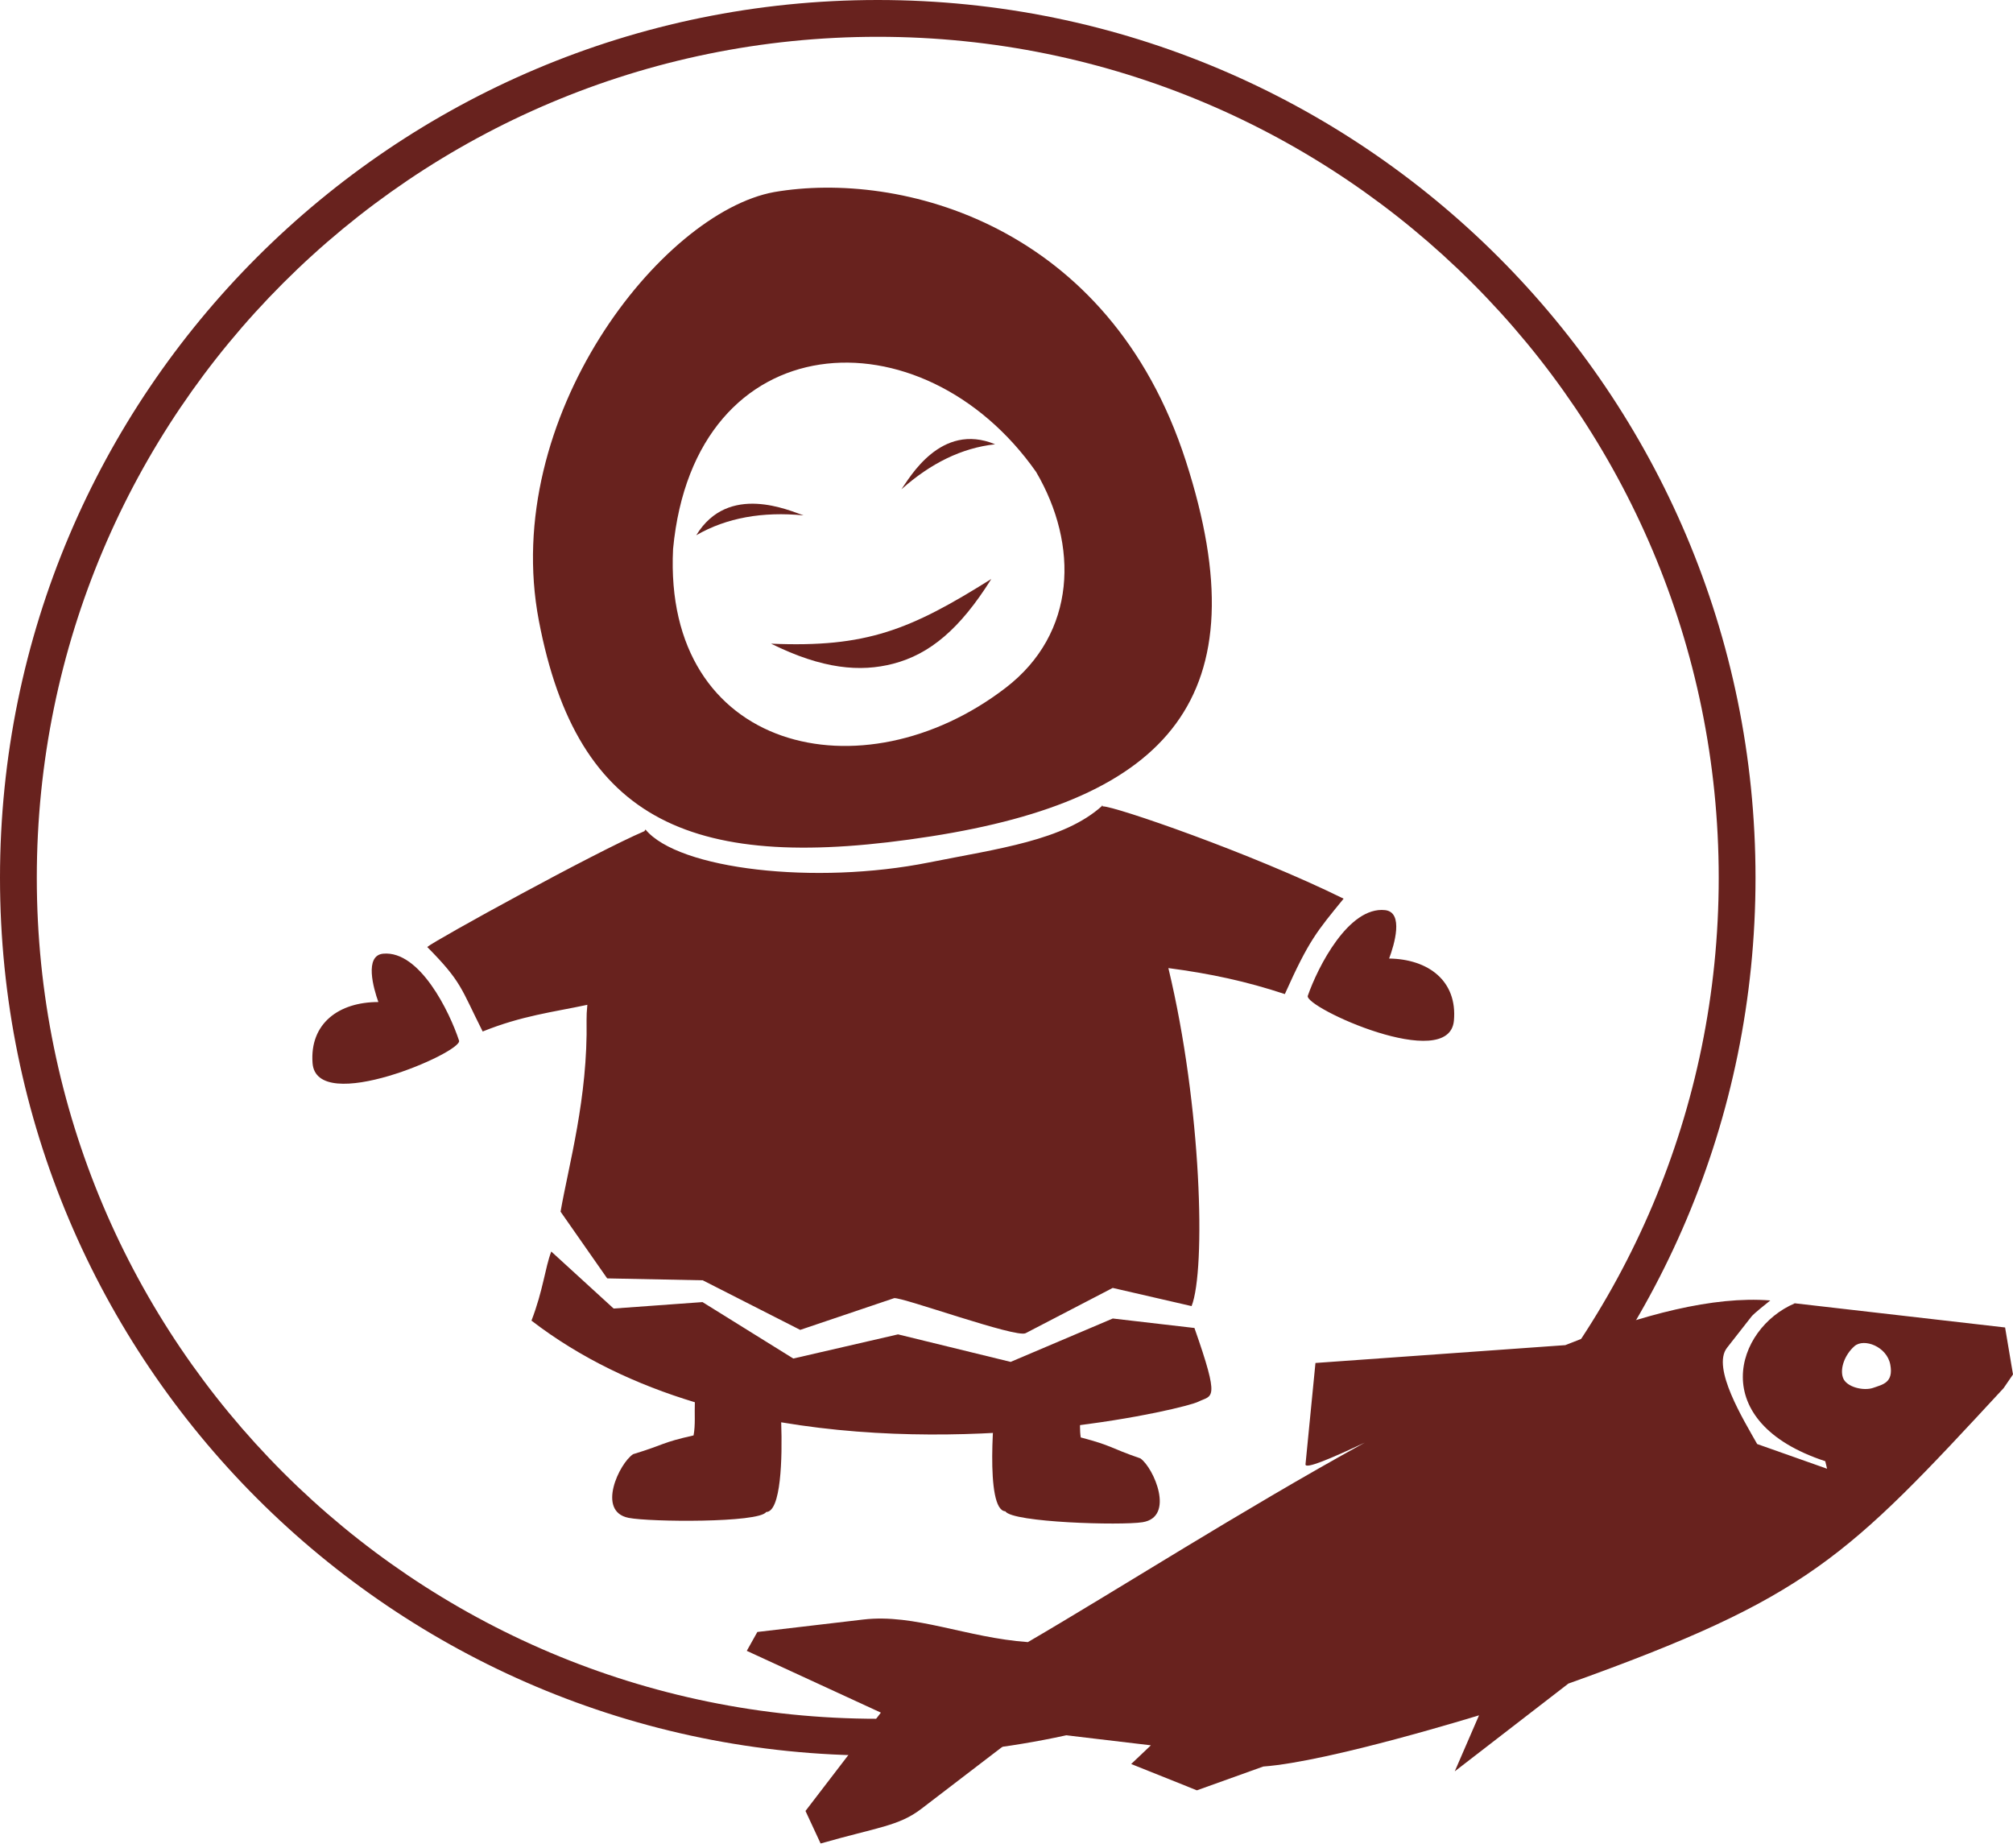
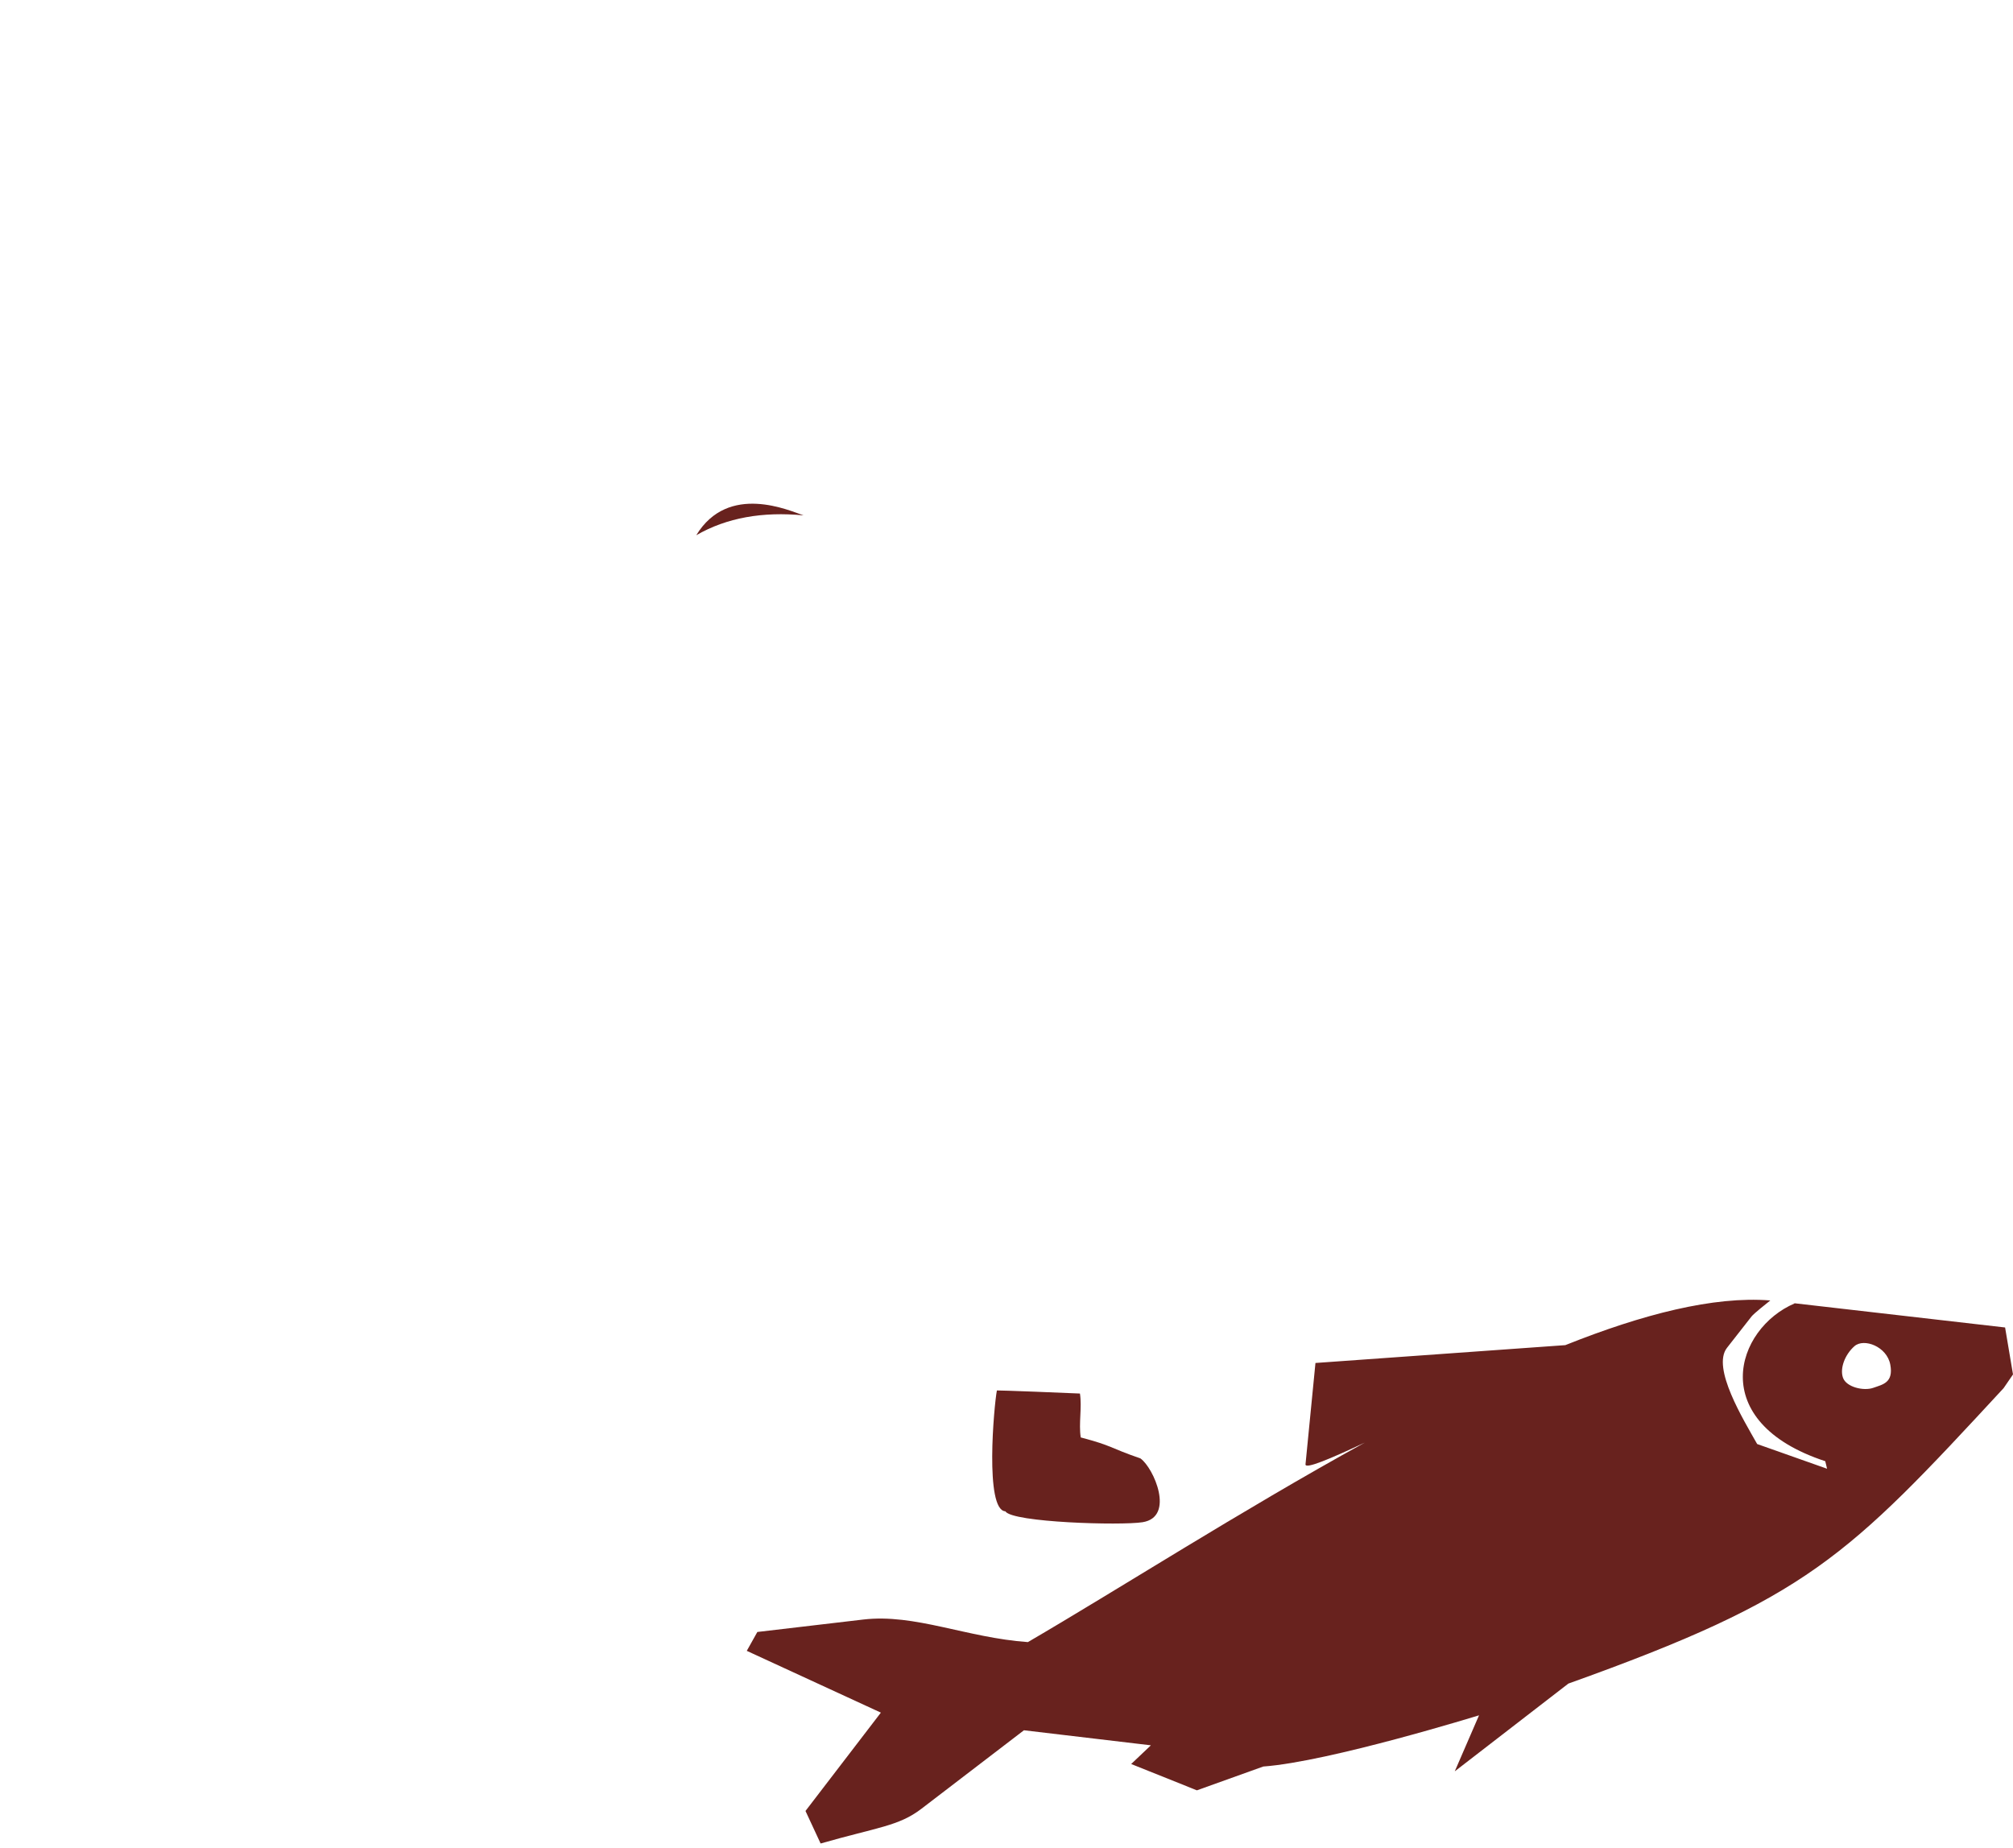
<svg xmlns="http://www.w3.org/2000/svg" width="110" height="101" viewBox="0 0 110 101" fill="none">
  <path fill-rule="evenodd" clip-rule="evenodd" d="M56.169 89.729C52.817 89.49 49.99 88.164 47.172 88.496L41.385 89.176L40.808 90.207L48.135 93.583L44.016 98.956L44.842 100.734C47.962 99.841 49.111 99.786 50.35 98.837L55.953 94.547L62.89 95.369L61.813 96.391L65.404 97.829L69.031 96.528C72.652 96.263 80.837 93.721 80.821 93.73L79.495 96.791L85.703 91.996C98.817 87.301 100.902 85.138 109.487 75.852L110 75.103L109.568 72.537L97.931 71.199L98.073 71.22C94.834 72.593 93.193 77.694 99.741 79.844L99.84 80.256L96.02 78.906C95.278 77.586 93.519 74.738 94.372 73.648L95.712 71.936C95.84 71.773 96.555 71.206 96.738 71.061L96.718 71.059C93.637 70.818 89.754 71.816 85.537 73.502L71.883 74.477L71.339 80.017C71.322 80.29 72.664 79.728 74.575 78.83C67.771 82.577 61.084 86.864 56.169 89.729ZM101.337 73.558C100.821 74.009 100.526 74.769 100.71 75.285C100.893 75.801 101.844 76.019 102.361 75.836C102.877 75.653 103.479 75.561 103.295 74.569C103.112 73.577 101.854 73.106 101.337 73.558Z" fill="#68221E" />
-   <path fill-rule="evenodd" clip-rule="evenodd" d="M42.688 77.719C42.757 79.693 42.68 82.606 41.867 82.621C41.473 83.218 35.519 83.171 34.351 82.94C32.579 82.59 33.851 79.948 34.596 79.461C36.362 78.922 36.106 78.839 37.9 78.435C38.008 77.858 37.946 77.227 37.97 76.623C34.789 75.661 31.728 74.23 29.042 72.163C29.683 70.499 29.782 69.286 30.124 68.387L33.532 71.502L38.389 71.15L43.349 74.234L49.073 72.914L55.226 74.418L60.808 72.047L65.27 72.565C66.694 76.618 66.237 76.217 65.48 76.594C64.729 76.972 53.741 79.588 42.688 77.719ZM56.619 25.789C58.954 29.773 58.841 34.599 54.954 37.585C47.119 43.603 36.229 41.069 36.78 29.996C37.958 17.601 50.393 16.924 56.619 25.789ZM42.311 10.494C49.167 9.315 60.613 12.225 64.798 25.185C68.984 38.145 63.813 43.679 50.866 45.702C37.919 47.725 31.56 45.005 29.445 33.911C27.33 22.817 36.139 11.615 42.311 10.494ZM60.225 44.035C60.214 43.951 60.245 44.014 60.262 44.063C60.864 44.031 68.372 46.617 73.421 49.106C71.958 50.903 71.533 51.365 70.21 54.319C68.104 53.624 66.151 53.202 63.846 52.899C65.671 60.484 65.895 69.393 65.114 71.369L60.804 70.376L56.044 72.85C55.52 73.123 49.298 70.867 48.86 70.935L43.727 72.669L38.401 69.959L33.18 69.855L30.632 66.209C31.073 63.668 32.13 59.983 32.053 55.746C32.049 55.516 32.063 55.232 32.095 54.906C30.205 55.309 28.529 55.497 26.376 56.364C25.18 53.993 25.241 53.661 23.346 51.746C23.805 51.362 32.537 46.557 35.213 45.418L35.273 45.327C37.075 47.512 44.556 48.369 50.763 47.127C54.521 46.375 58.129 45.927 60.225 44.035ZM60.242 44.066L60.225 44.035L60.246 44.065L60.242 44.066ZM71.464 54.413C72.01 52.843 73.693 49.52 75.684 49.732C76.728 49.843 76.187 51.636 75.908 52.377C78.064 52.41 79.643 53.607 79.449 55.768C79.191 58.66 71.248 55.037 71.464 54.413ZM25.085 56.863C24.566 55.284 22.937 51.934 20.943 52.112C19.897 52.206 20.408 54.008 20.676 54.754C18.519 54.751 16.921 55.921 17.079 58.086C17.289 60.981 25.291 57.49 25.085 56.863Z" fill="#68221E" />
  <path fill-rule="evenodd" clip-rule="evenodd" d="M54.475 75.978C54.318 76.796 53.797 82.519 54.937 82.582C55.309 83.194 61.261 83.366 62.436 83.178C64.22 82.894 63.046 80.207 62.319 79.692C60.574 79.089 60.834 79.015 59.056 78.545C58.94 77.774 59.13 76.915 59.014 76.147C58.495 76.118 54.478 75.964 54.475 75.978Z" fill="#68221E" />
-   <path fill-rule="evenodd" clip-rule="evenodd" d="M49.258 26.736C50.853 25.318 52.555 24.474 54.378 24.277C51.407 23.044 49.696 26.126 49.258 26.736Z" fill="#68221E" />
  <path fill-rule="evenodd" clip-rule="evenodd" d="M43.91 28.161C41.68 27.947 39.714 28.285 38.047 29.247C39.802 26.362 43.161 27.915 43.91 28.161Z" fill="#68221E" />
-   <path fill-rule="evenodd" clip-rule="evenodd" d="M54.17 31.637C52.47 34.355 50.82 35.746 48.805 36.269C47.017 36.732 44.952 36.569 42.134 35.172C47.343 35.397 49.728 34.423 54.17 31.637Z" fill="#68221E" />
-   <path d="M47.965 0C74.455 0 95.93 21.475 95.93 47.965C95.93 74.454 74.455 95.93 47.965 95.93C21.475 95.93 0 74.454 0 47.965C0 34.72 5.369 22.728 14.049 14.049C22.728 5.37 34.72 0 47.965 0ZM93.919 47.965C93.919 22.585 73.344 2.011 47.965 2.011C35.275 2.011 23.787 7.155 15.471 15.47C7.155 23.786 2.011 35.275 2.011 47.965C2.011 73.344 22.585 93.919 47.965 93.919C73.344 93.919 93.919 73.344 93.919 47.965Z" fill="#68221E" />
</svg>